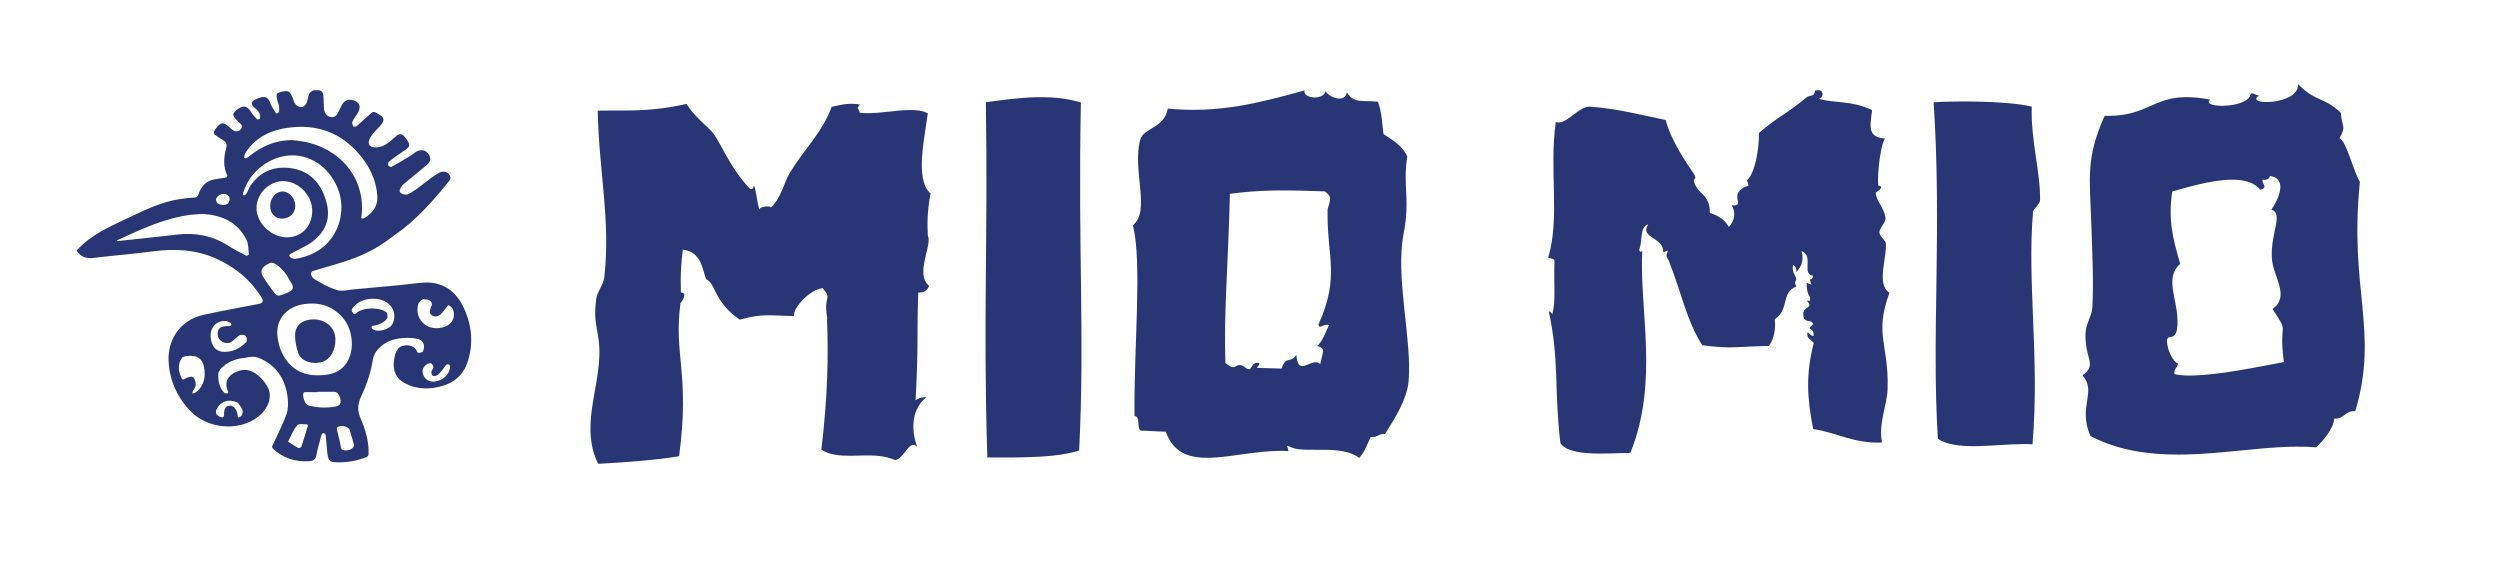
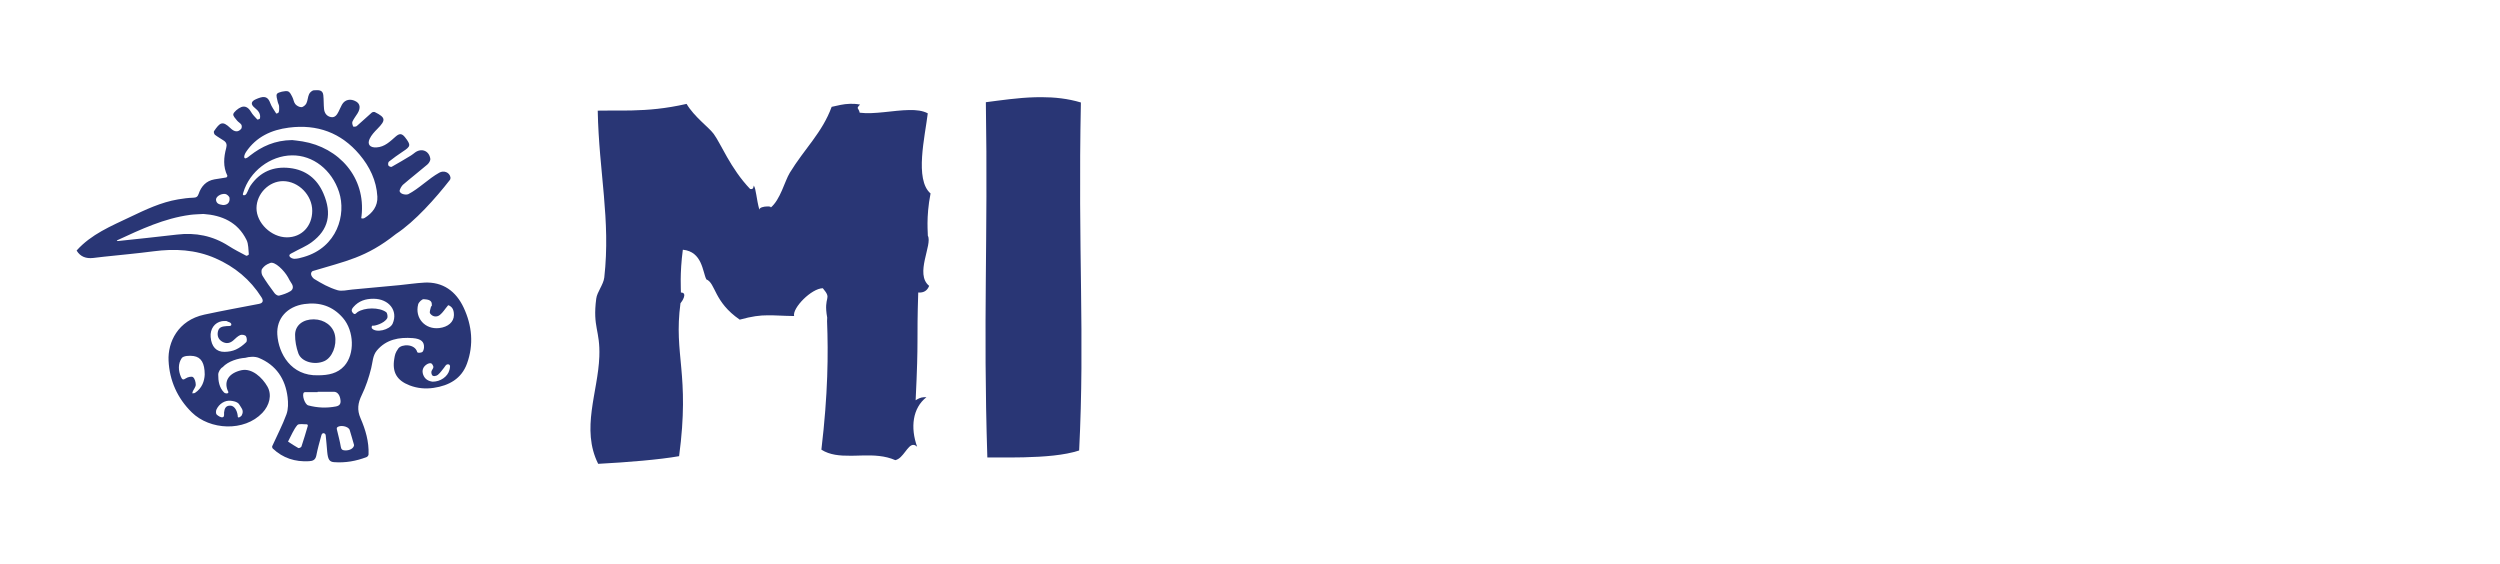
<svg xmlns="http://www.w3.org/2000/svg" id="Ebene_1" viewBox="0 0 2560 577.21">
  <defs>
    <style>.cls-1{fill:#293675;stroke-width:0px;}</style>
  </defs>
-   <path class="cls-1" d="M1931.05,248.59c-.22-1.72-6.77-7.32-6.52-10.89.23-4.94,6.8-9.68,6.19-14.72-1.37-10.66-9.81-17.34-9.92-25.49,0-.86,10.21-6.16,3.13-7.33-2.35,2.1.15-38.71,6.26-48.27-17.18-1.56-15.71-10.66-13.13-29.12-21.09-10.18-37.61-6.63-54.69-11.7,4.25-.06,6.22-8.53-.31-8.73-.94-.04-2.07.09-3.36.45-.95,7.02-5.83,4.39-8.82,6.89-21.28,17.74-28.44,19.09-48.79,36.53.45,16.19-4.12,41.75-12.19,48.35l1.65,5.49-4.78,1.9c-15.52,8.7,2.47,19.32-12.52,18.42,4.13,6.44,3.5,15.46-2.95,22.04-5.06-9.64-15.34-13.13-19.37-14.39-.11-20.62-12.78-17.87-16.38-32.76-.58-2.29,3.54-1.88-.09-7.29-7.86-11.73-23.17-33.58-28.83-55.11-16.46-3.12-49.99-11.99-77.56-13.64-10.3-.67-21.81,15.56-31.44,16.2-1.24.08-2.43-.08-3.52-.53-7.03,50.29,4.64,97.58-7.84,139.15,2.49.83,6.28.03,6.48,3.59-.87,25.4,1.63,39.72-2.29,54.48-.91-2.17-1.51-2.97-3.49-3.17,10.92,50.57,5.25,78.84,11.84,134.76,5.85,8.95,22.97,10.68,40.48,10.74l11.18-.14c7.31-.21,14.28-.53,20.02-.49,29.73-73.95,8.78-146.91,12.2-208.3.02,2.01-2.51,4.17-3.16.04,3.56-8.03.3-23.67,9.27-25.74-9.47,13.79,16.28,13.06,15.34,28.46l4.77-1.84-1.56,5.48c1.08,3.38,2.67,4.33,3.3,7.25,12.06,30.45,17.26,58.76,33.41,84.34,11.19,1.52,19.36,2.1,26.98,2.18l6.43-.09c9.59-.29,19.46-1.11,34.94-1.37,4.61-6.49,7.3-16.35,5.93-27.24,15.64-10.83,5.84-27.24,22.18-33.6l-1.63-3.66,1.53-3.7c-1.05-4.93-4.59-6.89-3.4-14.54,2.54.77,3.81,3,3.31,7.25,6.29-7.03,7.8-12.56,5.46-21.67,13.03,5-.44,23.55,11.6,25.23-.17,1.9-.4,3.74-2.13,3.82-.3,0-.64-.05-.99-.1l1.65,5.49-4.88-1.83c-.11,6.38.89,11.42,3.45,14.66l.04,3.62-3.27.04c8.67,9.31-7.31,3.94-2.93,18.3,2.87,3.98,6.34.44,9.57,5.45-9.01,8.16.71,1.43.25,12.29-3.21.04-3.84-2.94-6.48-3.59-.79,7.19,4.45,7.18,6.57,10.88-7.96,31.35-7.08,54.37-.58,88.06,24.43,3.53,41.93,15.13,70.55,13.73-3.91-20.11,5.07-36.94,5.69-54.98,1.45-45.33-13.96-55.42,1.92-98.35-14.01-8.67-2-37.02-3.81-51.18" />
-   <path class="cls-1" d="M2416.51,186.27c-7.43-12.65-13.94-42.66-20.99-44.58,7.6-13.77,2.5-10.25,1.56-26.15-18.27-17.05-24.95-10.42-43.84-29.36,1.03,22.1-56.63,21.87-39.75,11.54-2.73.26-5.32-2.11-7.2-2.09-.94-.04-1.72.6-2.19,2.38-2.64,6.81-16.09,9.97-27.12,10.29l-2.18.02c-9.29-.11-16.04-2.38-11.74-6.34-9.12-1.78-16.75-2.48-23.33-2.51l-3.85.05c-31.04,1.15-38.44,18.59-76.11,19.14-1.54.02-3.07-.02-4.65,0-19.47,43.27-15.16,63.6-13.71,108.72.92,29.22,2.69,59.7,1.11,87.81-.43,7.93-6.51,16.28-6.9,25.71-1.23,26.78,12.47,32.06-3.1,43.46,14.96,17.73-5.2,31.49,8.06,62.15,28.56,14.85,59.52,19.04,90.67,18.99l7.82-.1c36.33-.93,72.65-6.97,105.51-7.91l6.98-.09c6.92-.09,13.65.11,20.23.71,5.57-5.36,18.11-18.9,18.36-29.47,9.81.68,10.89-7.2,19.53-7.6.64-.07,1.33-.07,2.14.03,24.52-83.02-6.66-123.91,4.7-234.8M2246.08,384.5l-4.45.06c-5.73-.04-10.78-.49-14.89-1.41-1.11-5.85,3.28-6.31,3.47-11.02-4.17-.98-10.49-11.86-11.15-21.79-.73-10.97,9.77,2.28,10.65-17.95,1.17-25.34-14.19-47.26,2.82-62.24-7.64-26.15-12.49-45.1-8.15-74.1,13.95-3.74,39.51-11.88,60.66-12.04,12.41-.16,23.33,2.51,29.51,10.42,9.21-3.05.26-6.67,2.64-10.43,4.25.52,6.46-.88,7.22-3.77,18.97,2.51,8.22,24.88,1.42,34.44,13.01,4.26-1.42,24.6.64,50.59,1.52,18.88,18.72,37.84.64,51.22,18.25,27.85,5.75,9.4,11.56,54.24-26.45,5.05-65.46,13.08-92.6,13.77" />
-   <path class="cls-1" d="M2080.54,109.17c-15.43-3.88-46.25-5.37-72.47-5.27l-10.18.13c-6.63.09-12.7.39-17.84.75,8.57,130.26-2.31,240.33,4.35,344.66,9.12,5.86,22.1,7.41,36.64,7.45l4.89-.06c14.79-.36,30.79-1.95,45.67-2.08,3.26-.04,6.53-.02,9.69.16,7.5-88.15-5.8-166.43.6-238.59.18-1.61,7.07-7.73,7.12-11.12.68-28.27-9.83-62.88-8.47-96.04" />
  <path class="cls-1" d="M1106.83,104.95c-13.36-4.02-27.03-5.45-40.43-5.45l-6.71.09c-17.79.51-34.97,3.15-50.18,5.07,2.29,141.89-2.92,222.94,1.52,363.77,7.81.01,16.07.02,24.54.03l12.6-.16c21.06-.5,41.8-2.03,56.87-7,5.92-118.27-1.33-203.24,1.79-356.34" />
-   <path class="cls-1" d="M1437.3,239.33c6.93-35.3-1.06-49.1,3.76-78.91-4.5-11.08-14.81-16.69-24.37-23.12-1.48-11.41-1.89-23.92-5.76-33.18-17.37-1.5-24.89,1.7-31.67-9.58-2.32,11.98-18.88,4.55-21.72-1.04-1.13,3.98-5.51,5.93-10,6.28l-1.69.02c-5.69-.16-11.01-2.78-10.02-7.22-44.99,12.47-87.72,23.82-140,18.59-3.61,20.21-25.03,19.79-28.28,31.95-8.35,31.41,10.96,73.03-7.5,87.51,9.87,37.84.72,127.44,1.73,195.37,6.63.83,1.63,12.5,6.56,14.96l25.38,1.11c15.94,44.76,67.79,19.8,116.89,19.62,2.97-.04,5.93.04,8.9.28l-1.55-5.55,5.36,2.06c13.97,5.62,50.74-3.53,68.42,10.43,5.47-5.47,8.29-13.89,11.85-21.46,6.14,1.01,7.82-2.97,13.01-3.09.51-.07,1.04-.01,1.64.09,10.33-16.5,22.45-35.44,24.14-53.84,3.82-42.15-13.86-106.88-5.07-151.27M1358.28,332.59l1.28-.02c.46,0,.9.1,1.39.27-3.6,7.57-6.42,15.99-11.89,21.46,8.15,2.82,6.08,3.71,2.86,18.46-1.51-1.3-3.04-1.8-4.63-1.78-4.5-.05-9.3,3.46-13.06,3.91h-.99c-2.97-.18-5.13-2.79-5.72-11.46-6.7,9.5-10.68.14-15.17,13.98-6.02-.26-19.03-.44-25.13-.71.8-2.94,2.21-1.41,2.41-5.03-.59-.11-1.13-.16-1.63-.15-7.57-.19-5.27,8.69-11.09,6.01-3.9-3.05-6.28-3.88-7.96-3.75-2.33.09-3.44,1.83-5.46,2.2h-.8c-1.73-.08-4.07-1.08-7.87-4.37-1.91-49.31,3.03-104.45,4.59-173.16,15.5-2.04,29.03-3.02,43.12-3.32l6.08-.08c14.24-.19,29.43.31,48.03.93,8.13,5.87,5.11,9.18,2.8,18.4-.91,48.72,13.04,68.41-9.38,117.98,1.1,4.64,3.61.52,8.21.24" />
  <path class="cls-1" d="M950.01,116.05c-5.08-2.75-11.72-3.52-19.04-3.37-15.96.21-35.54,4.66-50.64,2.73-1.15-5.33-4.15-3.74.38-8.33-3.72-.7-7.02-.88-10.09-.79-7.17.15-12.94,1.83-19.01,3.12-9.65,26.43-27.65,42.62-42.9,67.58-5.24,8.63-9.59,27.52-19.68,35.75.93-.81-.41-1.31-2.44-1.35l-1.08.02c-3.46.04-7.91,1.08-7.92,3.32-3.06-10.7-3.34-21.49-5.75-24.74-.28,1.84-.61,3.68-2.63,3.65-.35-.05-.74-.05-1.13-.15-20.19-21.11-29.96-46.65-37.41-56.55-4.97-6.66-19.89-17.43-27.62-30.55-21.84,4.94-38.94,6.31-55.89,6.7l-5.64.07c-7.57.04-15.22-.03-23.28.07l-6.18.08c1.25,63.79,13.37,111.37,6.71,170.84-.86,7.36-7.38,14.8-8.23,21.65-3.88,29.68,4.16,32.11,3.16,59.34-1.31,36.32-19.03,74.16-1.18,109.83,30.14-1.59,62.93-4.32,82.87-7.85,11.29-84.98-5.75-103.14,1.4-156.59,1.61-1.69,7.67-11.01.46-10.97.11-2.36-1.33-19.17,1.96-43.85,20,1.98,20.17,22.65,24.07,30.36,9.65,3.89,7.51,22.93,34.2,41.25,12.7-3.49,20.61-4.46,28.92-4.45,7.31-.09,15.03.61,26.75.74-1.93-8.3,17.84-28.32,29.41-28.47,10.14,12.05.3,7.17,4.48,30.09l-.14,3.62c1.31,33.53.99,74.37-5.81,131.6,8.63,5.52,18.92,6.3,29.9,6.22l4.15-.05c2.72-.1,5.54-.19,8.35-.22,11.23-.26,22.7.11,33.29,4.79,8.28-1.71,12.55-16.02,18.69-15.63,1.13.04,2.34.66,3.69,1.96-7.13-19.72-4.67-39.74,9.5-50.78-.84-.11-1.65-.1-2.34-.03-3.71.16-6.25,1.63-8.71,3.16,3.22-65.74.95-58.13,2.66-110.36.74.05,1.48.03,2.18.03,4.79-.29,7.47-2.97,9-6.83-15.03-12.1,3.63-42.2-1.34-51.33.28-1.21-2.11-18.7,2.78-43.28-16.55-14.15-5.64-58.63-2.86-82.04" />
  <path class="cls-1" d="M332.21,369.72c7.93-3.59,12.94-15.92,10.77-26.52-1.92-9.44-10.81-16.1-21.61-16.2-10.97-.1-19.09,5.94-19.2,15.71-.07,6.39,1.18,13.12,3.35,19.15,3.17,8.78,16.79,12.35,26.69,7.87" />
  <path class="cls-1" d="M434.22,289.42c-8.39.44-16.73,1.75-25.09,2.56-16.15,1.55-32.3,3.07-48.46,4.51-5.08.45-10.61,2.03-15.18.64-8.83-2.68-16.04-6.75-23.94-11.6-2.96-2.4-4.32-5.97-1.48-7.93,33.72-10.26,54.77-13.6,85.39-38,19.51-12.72,41.15-37.31,54.9-54.95.72-.55,1.09-2.23.88-3.22-1.07-5.12-6.84-7.12-11.34-4.64-11.25,6.22-20.58,16.24-32,22.14-1.11.58-7.17.61-8.61-2.85-.62-1.49,2.15-5.87,3.26-6.83,8.22-7.11,16.85-13.75,25.11-20.81,1.59-1.36,3.24-4.08,2.98-5.9-1.18-8.12-8.86-11.16-15.48-6.5-1.44,1.01-2.75,2.24-4.26,3.14-6.58,3.97-13.17,7.95-19.89,11.67-.7.38-2.95-.58-3.32-1.42-.47-1.07-.25-3.29.54-3.92,4.62-3.64,9.38-7.12,14.31-10.34,8.07-5.26,8.38-6.6,2.39-14.37-3.28-4.26-5.78-4.45-9.77-.97-5.79,5.05-11.19,10.63-19.68,11.13-6.43.38-9.68-2.97-7-8.75,1.79-3.85,4.93-7.22,7.98-10.3,8.81-8.91,8.53-11.55-2.61-17.12-.8-.4-2.45-.08-3.16.53-5.22,4.55-10.23,9.34-15.49,13.85-.79.68-3.51.65-3.66.3-.59-1.55-1.24-3.64-.63-4.98,1.35-2.98,3.48-5.6,5.21-8.41,3.26-5.3,2.73-9.65-1.43-12.11-5.7-3.36-11.67-2.06-14.58,3.28-1.27,2.31-2.27,4.77-3.46,7.13-1.63,3.24-3.7,6.33-7.86,5.5-4.22-.85-6.56-4.06-6.98-8.23-.48-4.75-.23-9.57-.76-14.3-.67-5.98-5.78-4.97-9.54-4.9-1.73.03-4.13,2.08-4.96,3.82-1.42,2.97-1.39,6.63-2.83,9.58-.87,1.79-3.32,3.84-5.11,3.88-2.11.05-4.86-1.45-6.25-3.16-1.62-1.97-1.81-5.05-3.1-7.38-1.22-2.2-2.26-5.09-4.67-5.73-2.41-.63-9.69.81-10.95,2.62-1.27,1.81.24,5.3.7,8.08.27,1.67,1.46,3.25,1.45,4.87,0,2.26.46,6.05-1.26,6.77-1.71.72-1.7.47-1.84.24-2.11-3.46-4.62-6.8-5.98-10.55-1.85-5.11-4.59-7.12-9.86-5.68-1.59.43-3.13,1.07-4.64,1.71-5.39,2.3-5.77,5.38-1.26,9,3.43,2.75,6.2,5.96,5.23,10.78-.11.55-2.43,1.35-2.69,1.08-2.35-2.51-4.88-5.01-6.57-7.95-2.34-4.07-5.75-6.38-9.88-4.79-3.23,1.24-7.63,5.08-8.14,7.12-.51,2.04,2.17,4.53,3.77,6.63,1.24,1.63,3.41,2.61,4.47,4.32.65,1.03.55,3.4-.23,4.28-3.16,3.59-6.81,3.26-10.96-.76-8.17-7.92-10.77-5.77-16.84,3.11-.49.72.15,3.04.98,3.69,2.86,2.21,6.08,3.97,9.09,6,2.74,1.84,3.35,4.13,2.44,7.54-2.55,9.51-3.37,19.09,1.2,28.39.17.35-.63,1.68-1.13,1.77-3.99.74-8.03,1.22-12.04,1.92-8.58,1.51-13.61,7.1-16.28,14.95-1.01,2.96-2.45,3.77-5.52,3.86-5.2.15-10.41.85-15.55,1.72-17.49,2.96-33.33,10.54-49.14,18.07-19.5,9.3-39.68,17.57-54.62,34.18v.33c3.87,6.27,9.7,8.16,16.67,7.43,3.61-.37,7.2-.88,10.81-1.27,17.05-1.84,34.14-3.35,51.14-5.58,21.8-2.85,43.01-1.8,63.44,7.15,19.74,8.65,35.63,21.73,47.16,40.01,2.35,3.73,1.34,5.94-2.66,6.7-18.62,3.56-37.28,6.99-55.83,10.97-27.29,5.86-37.54,28.51-36.69,47.03.94,20.38,8.98,38.55,23.77,53.06,18.58,18.24,53.74,20.02,72.25.57,7.43-7.81,10.04-18.46,5.23-26.95-5.22-9.22-15.88-19.2-26.73-16.74-12.3,2.79-18.09,10.69-13.97,20.79.32.78,1.24,1.83.31,2.6-.93.77-3.21.23-3.95-.51-5.06-5.07-6.09-11.83-6.05-18.47.02-2.6,2.25-6.4,4.53-7.57,5.75-6.26,16.28-9.14,23.09-9.54,4.32-1.29,9.93-1.6,13.95.06,17.74,7.35,27.19,21.52,29.47,40.27.7,5.75.77,12.21-1.17,17.51-4.08,11.15-9.7,21.74-14.58,32.61-.28.62.1,1.96.64,2.47,10.37,9.8,22.8,13.7,36.91,12.94,4.03-.22,6.74-1.27,7.63-5.89,1.32-6.9,3.24-13.68,5.11-20.47.26-.93.79-2.56,2.51-2.31,1.71.25,1.92,1.67,2.03,2.6.63,5.47.97,10.97,1.49,16.44.76,8.01,2.36,10.24,7.03,10.59,11.57.86,22.69-1.09,33.45-5.28.85-.33,1.82-1.7,1.86-2.63.52-13.08-3.13-25.41-8.23-37.13-3.71-8.52-2.7-15.55,1.25-23.64,4.25-8.7,7.34-18.12,9.69-27.55,1.56-6.27,1.48-13.02,5.9-18.23,9.67-11.38,22.79-13.62,36.62-12.58,8.75.67,11.95,3.96,11.55,9.75-.1,1.5-.77,3.67-1.61,4.41-.85.74-4.49,1.42-5.31.22-2.39-8.85-16.15-8.37-19.38-3.76-3.23,4.6-3.46,6.49-4.15,10.65-2.29,13.79,2.75,22.16,15.72,27.15,7.99,3.07,16.22,3.8,24.67,2.54,15.71-2.32,28.44-9.37,34.07-24.84,7.05-19.39,5.19-39.02-3.43-57.38-7.79-16.6-21.11-26.59-40.5-25.57M199.69,402.3c-.73.49-1.89.33-2.86.46.23-.77.38-1.58.71-2.3,1-2.18,2.93-4.34,2.91-6.49-.03-2.69-.93-6.21-2.8-7.76-1.29-1.07-5.36-.15-7.26,1.18-2.78,1.95-3.85,1.43-5.03-1.27-2.9-6.64-3.14-13.82.75-19.43,1.69-2.43,8.16-2.73,12.16-2.11,7.83,1.21,11.32,7.29,11.36,18.98-.31,6.55-2.62,13.9-9.95,18.74M236.32,410.37c6.08.7,8.08,2.47,9.34,4.81,1.63,3.01,4.37,5.15,1.91,10.05.05.4-2.45,2.57-3.41,2.23-.96-.34-.64-1.2-.72-1.82-.88-6.54-4.13-10.37-7.92-10.27-4.53.05-5.64,3.19-6.07,6.97-.19,1.65.61,4.21-1.24,4.87-1.85.66-4.72-1.23-6.32-2.68-.92-.84-.93-3.67-.26-5.11,2.69-5.89,8.62-9.73,14.7-9.03M252.16,350.33c-3.07,3.03-6.7,5.82-10.61,7.6-3.49,1.59-7.63,2.31-11.51,2.38-8.58.16-13.52-5.38-14.34-15.2-.69-8.23,4.04-14.88,11.55-16.22.86-.16,1.75-.14,2.63-.2,0,.04,0,.08,0,.12.77,0,1.71-.28,2.28.05,1.65.97,4.52,1.15,4.72,3.33.2,2.17-3.13,1.58-4.76,1.73-3.99.38-7.92.7-8.97,5.54-.97,4.44.5,8.18,4.45,10.45,4.06,2.34,7.97,1.71,11.51-1.51,2.16-1.97,4.33-4.19,6.92-5.31,1.56-.67,4.82-.1,5.73,1.1,1.08,1.43,1.4,5.11.38,6.12M251.92,155.64c10.47-15.57,25.96-22.67,43.93-24.96,28.92-3.69,53.4,5.18,72.28,27.56,10.41,12.33,17.39,26.68,18.29,43.06.53,9.71-4.91,16.87-13.05,21.9-.76.47-1.77.67-2.81.52-1.04-.15-.45-1.67-.35-2.48,4.57-39.54-23.13-70.24-60.49-76.44-4.06-.67-8.17-1.07-10.53-1.37-17.62.19-31.11,6.43-43.36,16.02-1.48,1.17-4.07,3.54-5.32,2.4-1.25-1.15.3-4.56,1.41-6.2M230.64,198.62c1.67.2,4.21,2.46,4.39,4.01.55,4.64-2.03,7.35-6.6,7.33-2.68-.54-6.62-.62-7.23-5.09-.45-3.24,4.65-6.82,9.44-6.25M252.22,261.91c-6.13-3.22-12.33-6.37-18.15-10.11-16.24-10.41-33.83-13.86-52.86-11.59-20.19,2.41-40.43,4.44-60.65,6.63-.33.03-.67-.13-1.01-.21.26-.25.47-.6.78-.74,23.9-11.06,47.74-22.29,74.24-25.86,4.3-.58,8.67-.61,13.77-.94,18.74,1.32,35.08,8.21,44.13,26.67,2.09,4.28,1.78,9.78,2.33,14.73.04.4-2.07,1.68-2.59,1.41M256.65,189.9c-1.76,2.55-2.65,5.67-4.23,8.38-.48.82-1.37,1.85-2.87,1.64-1.48-.21-.67-1.88-.44-2.65,6.43-21.77,27.55-37.9,49.86-38.18,21.54-.26,40.75,14.76,48.21,37.5,7.55,23.02-1.76,56.66-36.18,66.57-3.09.89-6.3,1.83-9.46,1.86-1.71.02-4.57-1.01-5.15-2.86-.57-1.85,2.13-2.71,3.52-3.49,6.41-3.63,13.46-6.35,19.32-10.69,17.16-12.71,20.92-29.12,11.94-49.93-6.53-15.13-18.11-24.14-34.53-26.01-16.66-1.9-30.32,3.88-40,17.88M262.65,213.1c.08-14.75,12.82-27.67,27.24-27.62,15.84.06,29.91,14.43,29.84,30.47-.07,15.84-10.92,27.13-26.04,27.09-15.89-.04-31.12-14.73-31.04-29.95M281.12,300.18c-4.35-5.82-8.63-11.72-12.38-17.93-1.11-1.84-1.42-5.59-.28-7.05,2-2.55,3.4-4.03,8.2-5.92,4.8-1.89,14.34,7.67,18.25,14.64,1.1,1.96,2.05,4.04,3.36,5.85,2.29,3.16,2.24,6.47-.85,8.39-3.51,2.18-7.66,3.53-11.7,4.56-1.27.32-3.61-1.21-4.6-2.53M283.97,342.65c-1.04-16.53,10.09-28.81,27.68-31.3,15.61-2.2,29.04,2.02,39.59,14.3,11.37,13.24,12.3,36.83,1.29,49.11-6.79,7.57-16.06,9.53-26.86,9.55-27.69.79-40.48-22.41-41.69-41.66M308.66,457.3c-.27.81-2.54,1.84-3.2,1.48-3.43-1.85-6.64-4.1-10.52-6.6,3.52-6.56,5.71-12.39,9.5-16.85,1.56-1.83,6.61-.72,10.08-.83.23-.01.82,1.09.69,1.52-2.09,7.12-4.19,14.25-6.55,21.28M315.65,415.13c-3.4-.91-6.68-10.21-4.57-13.11.26-.37,1.06-.48,1.62-.48,4.18-.04,8.37-.02,12.56-.02v-.34c5.55,0,11.11,0,16.66,0,3.67,0,6.33,3.46,6.8,9.08.29,3.44-1.22,5.29-4.82,5.97-9.54,1.8-18.92,1.41-28.25-1.1M352.94,461.17c-2.35-.16-3.49-.83-3.94-3.57-.98-6-2.67-11.88-4.03-17.82-.14-.62-.21-1.55.14-1.94,2.73-3.12,11.75-1.42,12.97,2.48,1.6,5.12,3.01,10.31,4.51,15.47-.43,3.42-4.61,5.76-9.65,5.39M402.12,331.29c-2.89,6.63-17.4,9.97-21.35,4.83-.32-.41-.37-3.06.98-2.62,1.35.44,11.57-2.09,14.7-7.57.85-1.5.22-5.39-1.07-6.32-7.14-5.16-22.09-4.84-29.31,0-1.4.94-2.5,3.45-4.77.77-2.07-2.44-1.01-4.1.63-6,5.42-6.28,12.5-8.48,20.5-8.45,15.91.05,25.37,12.25,19.68,25.35M460.21,378.88c-1.75,6.83-9.3,12.03-17.24,11.96-4.11-.52-7.91-2.39-9.62-7.11-1.66-4.56,0-8.3,3.8-10.71,1.35-.85,4.43-2.1,5.65.29,1.22,2.39,1.69,2.34-.5,5.86-.63,1.03-.97,2.52,0,4.67.98,2.15,4.82,1.15,6.1,0,2.94-2.63,3.82-4.29,6.38-7.39,1.15-1.39,1.87-3.73,4.44-3.35,2.56.39,1.43,4.05.99,5.78M449.73,335.94c-14.37,1.69-25.14-10.17-21.55-24.22.58-2.26,3.94-5.52,5.73-5.35,2.9.27,8.03.33,8.26,4.8.23,4.48-.55,1.57-.71,2.42-.46,2.51-2.04,5.86-1,7.38,2.31,3.36,6.67,4.16,9.96,1.55,3.12-2.47,5.25-6.18,7.92-9.24.34-.39.47-1.2,1.96-.24,1.49.96,4.61,2.64,4.52,9.65-.1,7.01-5.95,12.19-15.08,13.26" />
-   <path class="cls-1" d="M289.09,223.88c7.65-.12,13.31-5.71,13.27-13.11-.04-7.75-6.25-14.73-13.06-14.69-7.04.05-12.68,6.86-12.63,15.28.04,7.41,5.22,12.63,12.42,12.51" />
</svg>